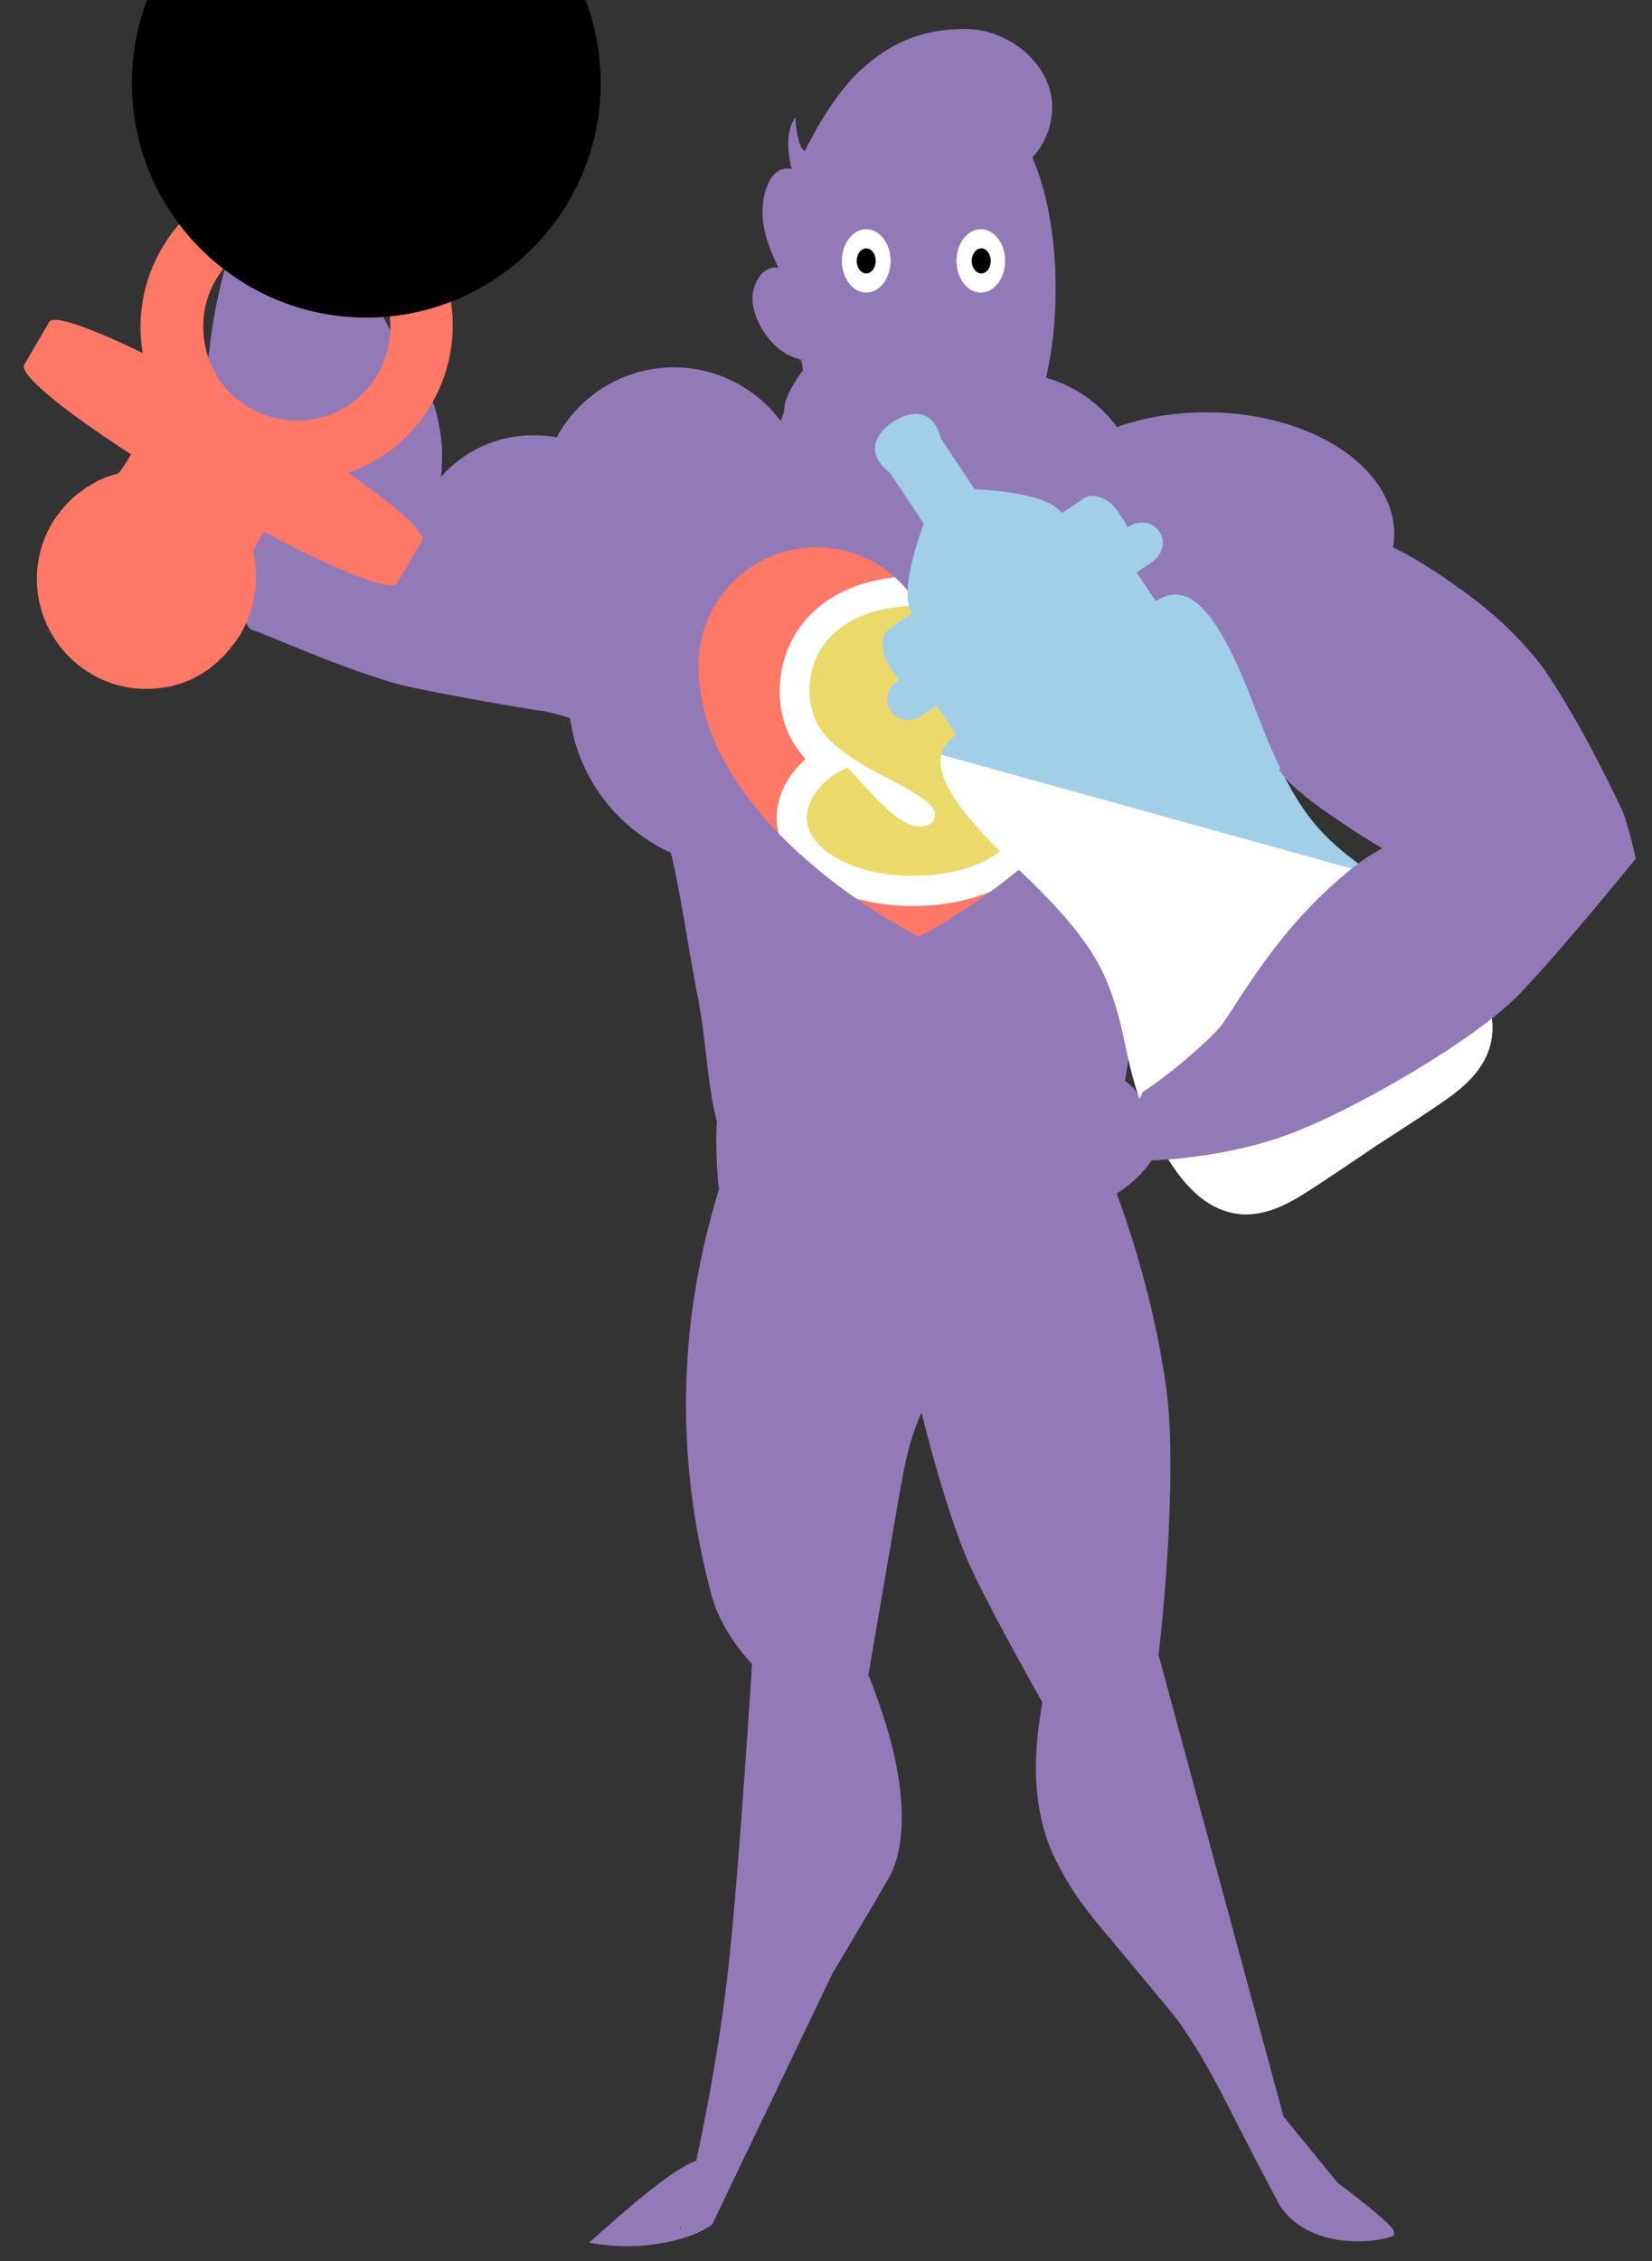
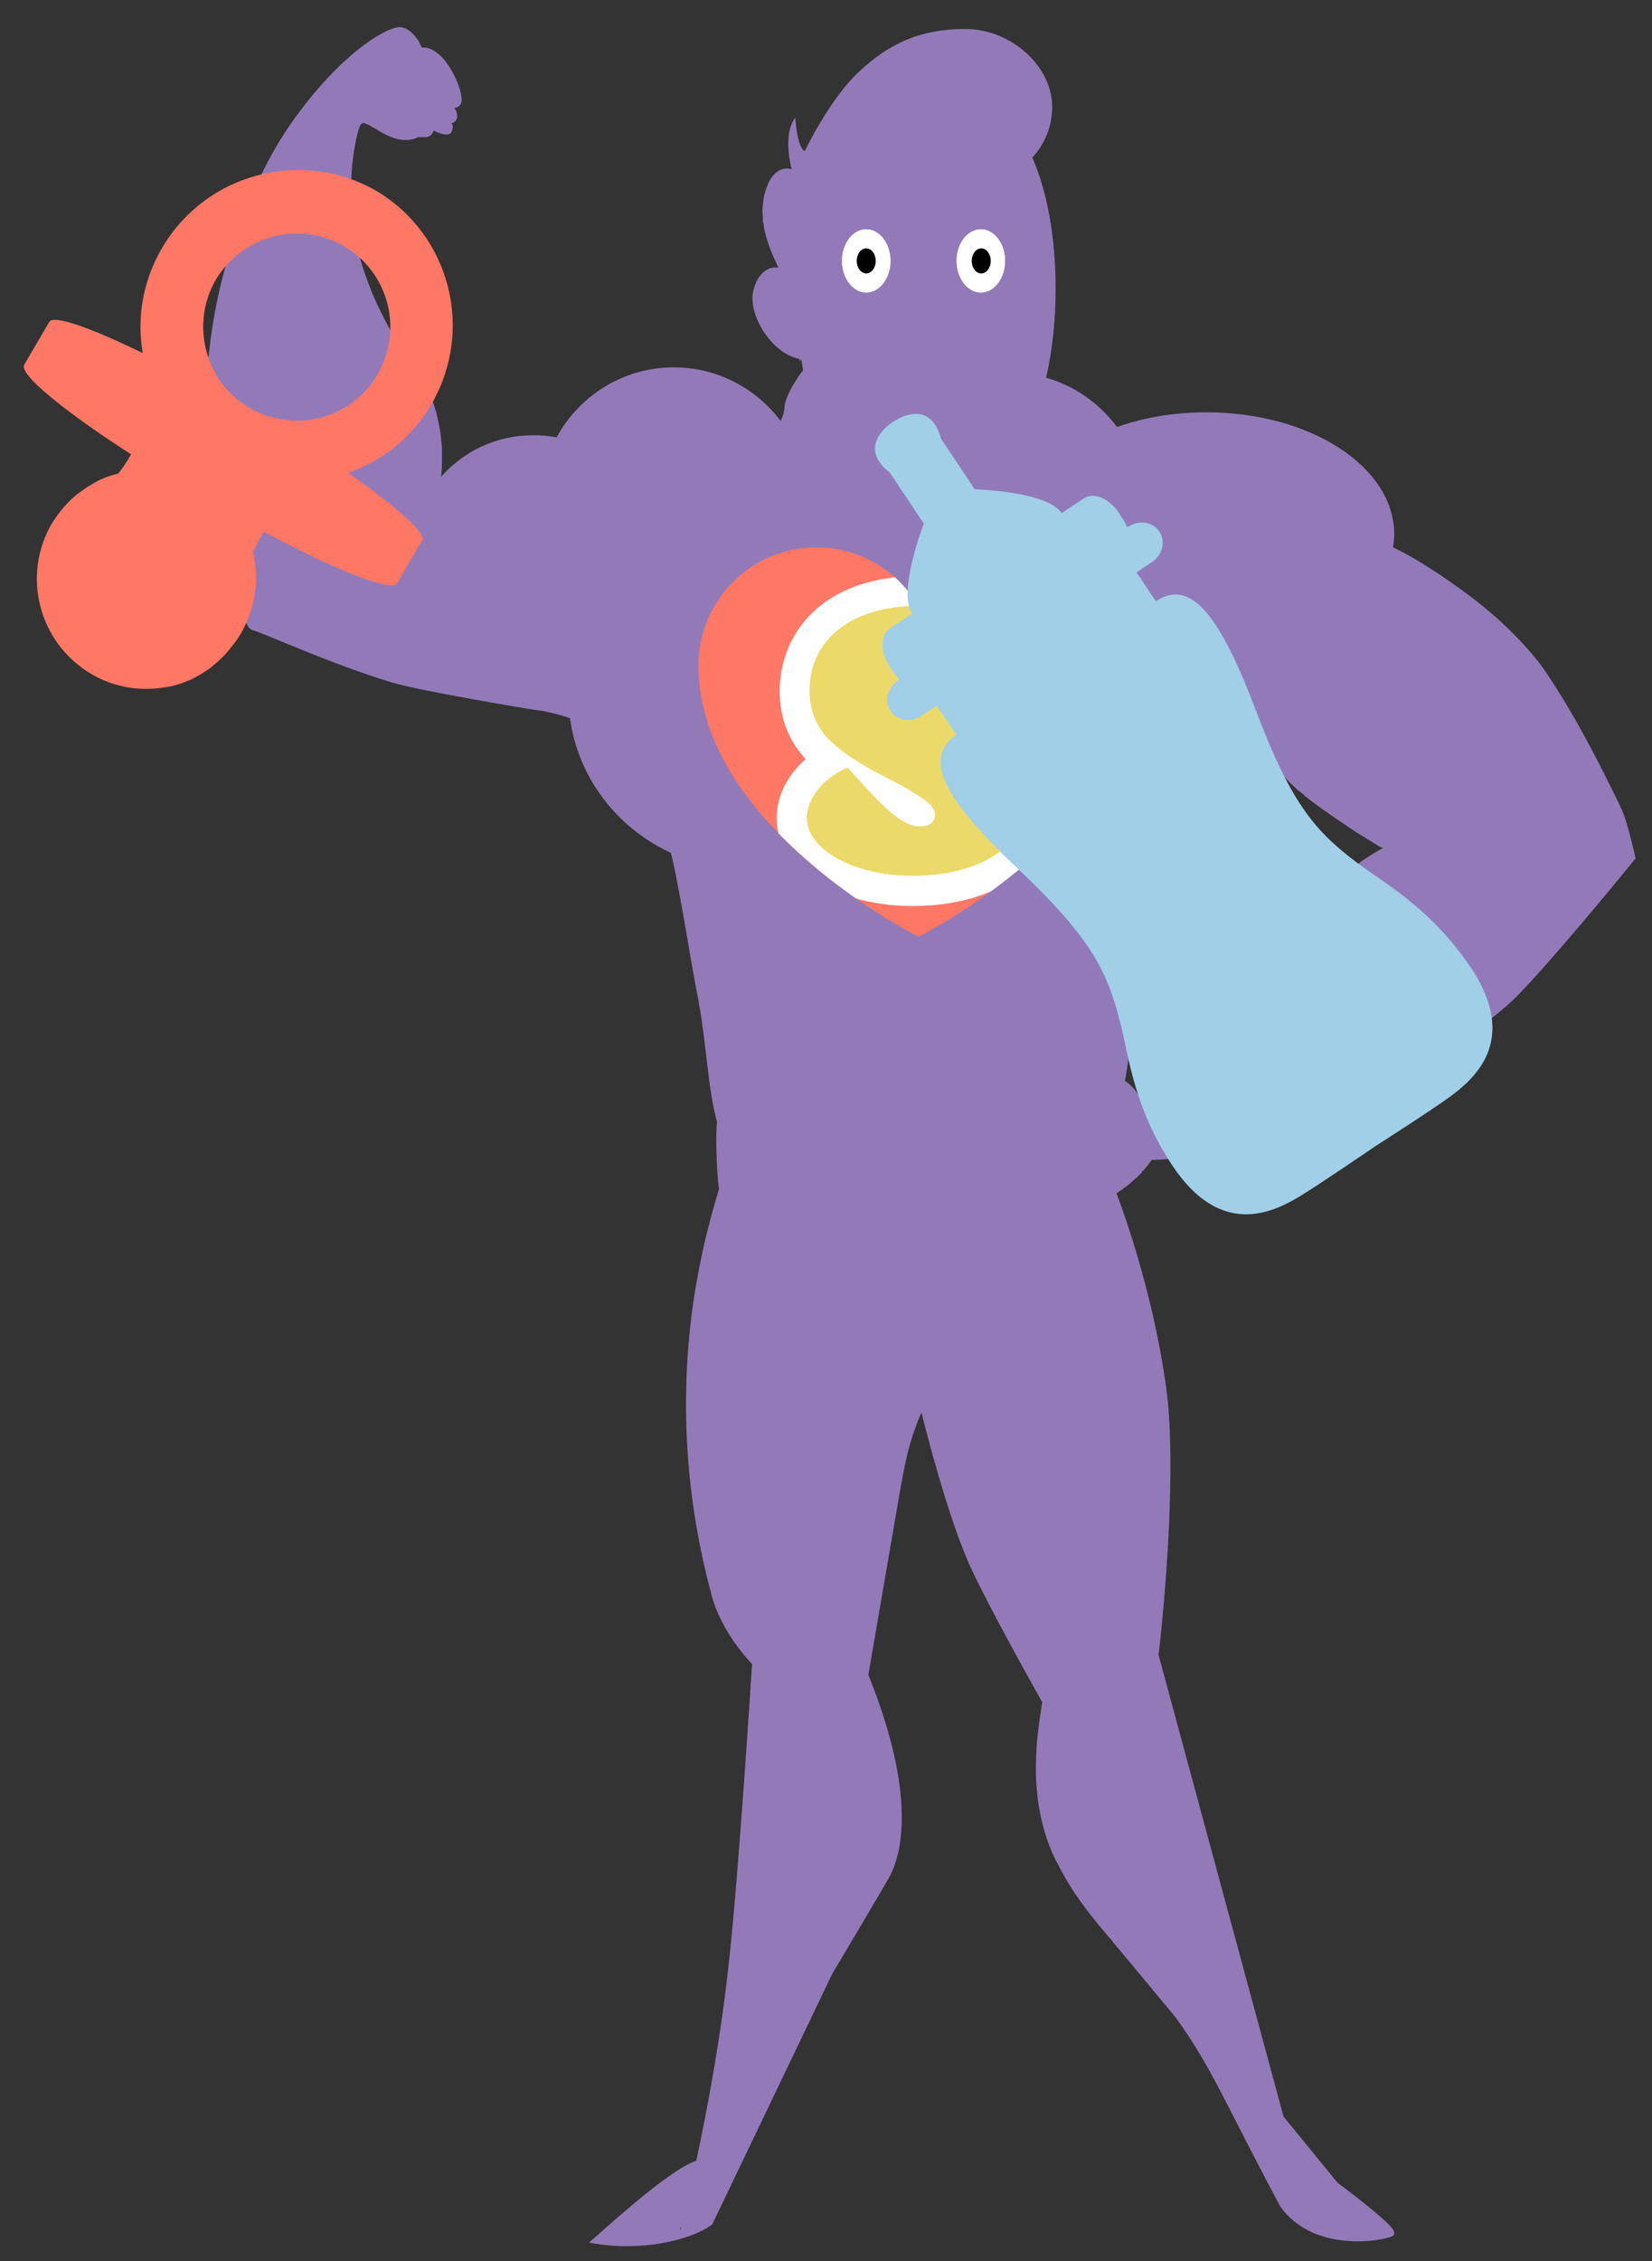
<svg xmlns="http://www.w3.org/2000/svg" xmlns:xlink="http://www.w3.org/1999/xlink" id="Layer_1" x="0px" y="0px" viewBox="0 0 382 522.6" style="enable-background:new 0 0 382 522.6;" xml:space="preserve">
  <rect x="0" y="0" width="382" height="522.6" fill="#333333" stroke="none" />
  <g>
    <path style="fill:#927AB8;" d="M375,187.1c-3.3-6.9-9.8-20.2-17.1-31.1c-1.5-2.3-3.2-4.4-5.1-6.5c-1.6-1.8-3.4-3.6-5.2-5.3  c-2.9-2.7-6-5.2-9-7.4c-1.8-1.3-3.5-2.5-5.1-3.6c-1.6-1.1-3.1-2-4.5-2.9c-2.9-1.8-5.4-3.1-6.9-3.8c0,0,0,0,0,0c0,0,0,0,0,0  c0.2-1,0.3-2,0.3-3c0-15.6-19.4-28.2-43.4-28.2c-7.5,0-14.6,1.2-20.7,3.4c-4-5.4-9.7-9.5-16.4-11.4c1.4-6.1,2.2-13.1,2.2-20.6  c0-11.9-2-22.6-5.4-30.3c2.9-3.1,4.6-7.2,4.6-11.7c0-9.5-9.6-18-20.1-18c-10.5,0-17.6,3.4-24.5,9.8c-6.9,6.4-12.6,18.4-12.6,18.4  c-1.8-0.7-2.2-7.7-2.2-7.7c-2.6,3.4-1.4,9.4-1,11.3c0.1,0.4,0.2,0.6,0.2,0.6c-1.5-0.4-2.7,0-3.8,0.9c-0.1,0.1-0.2,0.2-0.2,0.2  c-0.8,0.8-1.4,1.9-1.8,3.1c0,0.1-0.1,0.1-0.1,0.2c-0.2,0.5-0.3,1.1-0.5,1.7c-0.3,1.6-0.5,3.3-0.3,5.1c0,0.2,0,0.4,0,0.6  c0,0.2,0,0.4,0.1,0.6c0.2,1.6,0.6,3.3,1.2,4.9c0.6,1.9,1.5,3.7,2.3,5.5c-0.5-0.1-1-0.1-1.5,0c-1.9,0.4-3.8,2.4-4.4,5.8  c-0.8,4.4,2.8,11.5,8.1,14.3c0.8,0.4,1.7,0.8,2.7,1c0,0,0,0.1,0,0.1c0,0.2,0,0.3,0.1,0.3c0,0,0.1-0.1,0.2-0.3c0,0,0.1,0,0.1,0  c0.1,0.9,0.3,1.7,0.4,2.5c-0.2,0.2-0.9,1.1-1.7,2.4c-1.1,1.8-2.5,4.2-2.6,6.2c-0.1,1.3-0.5,2.3-0.9,3.1  c-5.6-7.5-14.6-12.4-24.7-12.4c-11.7,0-21.9,6.6-27.1,16.2c-1.8-0.4-3.6-0.5-5.5-0.5c-8.4,0-16,3.7-21.2,9.6c0,0,0,0,0-0.1  c0.1-0.9,0.2-2.1,0.2-3.6v-0.2c0-0.4,0-0.9,0-1.3c0-0.1,0-0.2,0-0.3c0-0.1,0-0.2,0-0.3c0-0.2,0-0.4,0-0.6c0-0.1,0-0.3,0-0.4  c0-0.2,0-0.5-0.1-0.7c0-0.1,0-0.2,0-0.3c0-0.3-0.1-0.6-0.1-0.9c0-0.1,0-0.1,0-0.2c-0.2-1.5-0.4-3-0.8-4.5c0,0,0-0.1,0-0.1  c-0.1-0.3-0.2-0.6-0.2-1c0-0.1-0.1-0.2-0.1-0.3c-0.1-0.3-0.2-0.6-0.3-0.9c0-0.1-0.1-0.3-0.1-0.4c-0.1-0.3-0.2-0.6-0.3-0.9  c-0.1-0.1-0.1-0.3-0.2-0.4c-0.1-0.3-0.2-0.5-0.3-0.8c-0.1-0.2-0.1-0.3-0.2-0.5c-0.1-0.3-0.2-0.5-0.3-0.8c-0.1-0.2-0.2-0.3-0.2-0.5  c-0.1-0.2-0.2-0.5-0.4-0.7c-0.1-0.2-0.2-0.4-0.3-0.5c-0.1-0.2-0.2-0.5-0.4-0.7c-0.1-0.2-0.2-0.4-0.4-0.6c-0.1-0.2-0.2-0.4-0.4-0.6  c-0.2-0.3-0.4-0.6-0.6-0.9c-0.1-0.1-0.1-0.2-0.2-0.3c0,0,0,0,0-0.1c-3.6-5-6.7-10.3-9.2-15.7c-2.7-6-4.6-12-5.4-17.4  c-0.2-1.2-0.3-2.4-0.4-3.6c-0.2-2.5-0.2-5-0.1-7.3c0.2-4.8,0.9-9,1.6-11.4c0.2-0.6,0.3-1.1,0.5-1.4c0.1-0.2,0.2-0.3,0.3-0.4  c0.2-0.2,0.4-0.2,0.8-0.1c0.2,0.1,0.4,0.2,0.7,0.3c0,0,0,0,0,0c0.2,0.1,0.4,0.2,0.7,0.4c0.1,0.1,0.2,0.1,0.3,0.2c0,0,0.1,0,0.1,0.1  c0,0,0,0,0.1,0c0,0,0.1,0,0.1,0c0.1,0.1,0.2,0.1,0.3,0.2c2.6,1.6,6.4,3.8,10,2c0,0,0.1,0,0.1,0c0,0,0.1,0,0.1,0c0,0,0,0,0,0  c0.1,0,0.3,0,0.6,0h0c0.3,0,0.6,0,0.9,0c0.1,0,0.1,0,0.2,0c0.4-0.1,0.8-0.2,1.2-0.6c0,0,0,0,0-0.1c0,0,0,0,0,0c0,0,0,0,0,0  c0,0,0.1-0.1,0.1-0.1c0.1-0.1,0.2-0.3,0.3-0.5c0,0,0,0,0,0c0,0,0,0,0,0c0,0,0,0,0,0c0-0.1,0-0.1,0.1-0.2c0,0,3.4,1.8,4.1,0.3  c0,0,0,0,0,0c0,0,0-0.1,0-0.1c0-0.1,0.1-0.1,0.1-0.2c0,0,0,0,0,0c0.1-0.4,0.2-0.7,0.2-0.9c0,0,0,0,0,0c0,0,0-0.1,0-0.1  c0-0.2,0-0.3-0.1-0.4c0,0,0-0.1-0.1-0.1c-0.1-0.1-0.1-0.2-0.1-0.2c0,0,0.1,0,0.1,0c0,0,0,0,0,0c0.2-0.1,0.4-0.2,0.7-0.4  c0.5-0.5,0.9-1.4-0.1-3.2c0,0,0,0,0.1,0c0,0,0,0,0,0c0,0,0.1,0,0.2,0c0.1,0,0.3-0.1,0.5-0.2c0.1-0.1,0.2-0.1,0.3-0.2c0,0,0,0,0,0  c0.1-0.2,0.3-0.3,0.4-0.6c0.3-0.8,0.2-2.1-0.7-4.5c-0.9-2.3-2-4.1-3.1-5.5c-1.2-1.4-2.4-2.3-3.6-2.7c-0.3-0.1-0.7-0.2-1-0.2  c-0.2,0-0.5,0-0.7,0c0,0,0,0,0-0.1c0-0.1-0.1-0.1-0.1-0.2c-0.1-0.2-0.2-0.3-0.3-0.6v0c0,0,0,0,0,0c-0.1-0.2-0.2-0.4-0.3-0.6  c-0.9-1.4-2.6-3.4-4.7-3.2c-3.3,0.3-13.5,6.3-24.5,21.8c-2.4,3.4-4.6,7.1-6.6,11.1C54.1,52,49.9,67.2,48.4,80.9  c-0.1,0.5-0.1,1.1-0.2,1.6c-0.1,0.7-0.1,1.4-0.2,2c-0.2,2.8-0.3,5.7-0.3,8.8c0,1.6,0,3.2,0.1,4.9c0.5,13.3,7.6,45.2,9.9,47  c0.2,0.2,0.4,0.3,0.6,0.4c0,0,0,0,0,0c0.1,0.1,0.2,0.1,0.3,0.1c0,0,0,0,0,0c0.1,0,0.2,0.1,0.3,0.1c0,0,0,0,0,0  c2.4,0.7,17.7,7.7,31.9,12c0,0,0.1,0,0.1,0c5.3,1.7,31.9,6.2,33,6.3c0.5,0.1,1,0.1,1.6,0.2c2.3,0.5,4.4,1,6.3,1.7  c1.9,13.8,10.9,25.4,23.3,31.1c0.3,1,0.5,1.9,0.7,2.9c0.1,0.6,0.3,1.2,0.4,1.9c1.1,5.6,2.3,12.2,3.3,18.4c0.7,3.8,1.3,7.5,1.9,10.4  c0.1,0.4,0.2,0.8,0.2,1.2c1.6,8.1,2.1,20,4.2,27.4c0,0,0,0,0,0c0,0,0,0,0,0c-0.5,4.4,0.2,15.3,0.5,15.4c-0.1,0.2-0.3,0.9-0.3,1  c-0.9,3-1.9,6.6-2.9,10.7c-1,4.3-2,9.3-2.8,14.7c0,0.2-0.1,0.5-0.1,0.7c-2.4,17.2-2.7,39.6,3.8,64.8c0,0,0,0,0,0c0,0,0,0,0,0  c0.2,0.7,0.4,1.3,0.5,2c2.4,9,9.4,16,9.4,16s-3,47.5-5.3,68.5c-1.9,17.8-5.1,34.7-7.6,46.3c-6.6,2.2-22,16.6-24.2,18.4  c-0.4,0.3-0.6,0.5-0.6,0.5s7.1,1.7,16,0.3c8.9-1.4,12.5-4.5,12.5-4.5s27.8-58,27.8-58c0,0,10.2-17.1,13-22  c2.5-4.4,3.5-10.8,2.8-18.9c-0.7-7.9-3.2-17.4-7.5-28.1c0,0,5.4-31.5,7.5-43.6c0.1-0.3,0.1-0.6,0.2-0.9c1-6,2.2-10.1,3.2-12.7  c0.8-2.3,1.4-3.4,1.4-3.4c0,0.2,6.1,24.9,11.7,36.5c0.5,1.1,1.1,2.3,1.7,3.5c5.8,11.6,14.5,26.9,14.5,26.9  c-0.6,4.8-4.3,21.2,3,36.3c0.1,0.2,0.2,0.4,0.3,0.6c0.1,0.1,0.1,0.2,0.2,0.3c3.3,6.7,7.4,11.8,11.8,17c0.5,0.5,1,1.1,1.5,1.8  c4.9,5.8,13.2,15.9,13.9,16.7c2,2.7,3.9,5.6,5.9,8.9c4.1,7,7.7,14.4,10.4,19.6c4.2,8.2,8,15.3,8,15.3c8.2,11.7,26,7.6,26.3,6.7  c0.1-0.2,0.1-0.5,0-0.9c-0.3-1.8-13-11.2-13-11.2l-12.5-15.3l-28.9-106.7c0,0,1.7-13.9,2.4-29.8c0,0,0,0,0,0c0,0,0,0,0,0  c0,0,0,0,0,0c0.5-10.9,0.6-22.8-0.6-31.6c0-0.1,0-0.2,0-0.2c-0.2-1.3-0.4-2.7-0.6-4c-0.5-2.9-1-5.8-1.6-8.7  c-0.6-2.8-1.2-5.6-1.9-8.3c-2.1-8.5-4.6-16.4-6.9-22.7c-0.1-0.2-0.1-0.3-0.2-0.5c-0.1-0.3-0.2-0.6-0.3-0.9c0.2-0.2,0.5-0.3,0.7-0.5  c0.2-0.1,0.4-0.3,0.6-0.4c0.5-0.4,1.1-0.8,1.6-1.2c0.6-0.5,1.1-1,1.7-1.5c0.1-0.1,0.2-0.1,0.2-0.2c0.1-0.1,0.2-0.2,0.3-0.3  c0.2-0.2,0.5-0.4,0.7-0.7c0,0,0,0,0-0.1c0.4-0.4,0.8-0.8,1.1-1.2c0.2-0.2,0.4-0.5,0.6-0.8c0.2-0.3,0.4-0.5,0.6-0.8  c3.7-0.1,17.8-1,31.1-5.8c15.4-5.6,43.9-22.1,54.1-32.8c10.2-10.7,26.7-31.1,26.7-31.1S376.4,190.1,375,187.1L375,187.1z   M157.5,514.6c-0.1,0.4-0.2,0.6-0.2,0.8C157.2,515.3,157.2,515,157.5,514.6L157.5,514.6z M319.7,196.2  C319.7,196.2,319.7,196.2,319.7,196.2L319.7,196.2C319.7,196.2,319.7,196.2,319.7,196.2L319.7,196.2z M319.8,196  C319.8,196,319.8,196,319.8,196c-0.1,0-0.2,0-0.4,0c0.2,0.1,0.2,0.2,0.2,0.2c0,0,0,0,0,0c0,0,0,0-0.1,0c0,0,0,0,0,0  c-0.2,0.1-0.5,0.2-1.1,0.6c-2.2,1.2-7.5,4.6-15.1,12.4c-10.2,10.4-16.9,22.1-20.3,27c-0.5,0.8-1.3,1.7-2.3,2.7  c-4.8,4.9-13.9,12.2-17.1,13.8l-0.5,0.2c0,0,0,0,0,0c-0.5-0.9-1.5-2.1-3-3.1c0.1-0.3,0.1-0.6,0.2-0.9c0,0,0,0,0,0c0,0,0,0,0,0  c1.1-6.7,1.7-12.7,1.8-13.2c0.2-0.8,0.4-1.6,0.6-2.4c0.5-1.9,1-3.8,1.5-5.6c0.6-2.3,1.2-4.5,1.9-6.8c2.1-7.2,4.3-14.1,7.2-20.8  c9.8-5.2,17.3-14.2,20.3-25c0.2,0.3,0.5,0.7,0.7,1c0.1,0.2,0.3,0.4,0.4,0.5c0.2,0.2,0.3,0.4,0.5,0.6c0.2,0.2,0.3,0.4,0.5,0.7  c0.4,0.5,0.7,0.9,1.1,1.4c0,0,0,0,0.1,0.1c0.2,0.2,0.4,0.5,0.6,0.7c0.1,0.1,0.1,0.2,0.2,0.2c0.2,0.2,0.4,0.5,0.7,0.7  c0.1,0.1,0.1,0.1,0.2,0.2c0.2,0.2,0.5,0.5,0.7,0.7c0.1,0.1,0.2,0.1,0.2,0.2c0.3,0.2,0.5,0.5,0.8,0.7c0.1,0,0.1,0.1,0.2,0.1  c0.3,0.2,0.6,0.5,0.9,0.7c0,0,0.1,0,0.2-0.1c-0.1,0.1-0.1,0.2-0.2,0.2c3.4,2.8,8.4,6.1,12.3,8.7c2.4,1.5,4.4,2.7,5.5,3.4  C319.4,195.8,319.6,195.9,319.8,196C319.8,196,319.8,196,319.8,196L319.8,196z" />
    <path style="fill:#FF7765;" d="M30.3,105c-1.1,2-2.2,3.5-2.9,4.4c-0.7,0.2-1.3,0.4-2,0.6c-0.2,0.1-0.4,0.1-0.6,0.2  c-0.6,0.2-1.1,0.5-1.7,0.7c-0.2,0.1-0.5,0.2-0.7,0.4c-0.4,0.2-0.8,0.4-1.1,0.6c-0.3,0.2-0.6,0.4-0.9,0.5c-0.2,0.2-0.5,0.3-0.7,0.5  c-0.6,0.4-1.1,0.8-1.7,1.2c-0.2,0.1-0.3,0.3-0.5,0.4c-0.3,0.3-0.7,0.6-1,0.9c0,0,0,0,0,0c0,0,0,0,0,0c-1.7,1.6-3.1,3.4-4.4,5.4  c-7.2,12.1-3.2,27.7,8.9,34.9c4.8,2.9,10.2,3.9,15.3,3.4c0,0,0,0,0,0c0,0,0,0,0,0c0.9-0.1,1.8-0.2,2.7-0.4c0.1,0,0.2,0,0.2,0  c1.3-0.3,2.7-0.7,3.9-1.2c0.2-0.1,0.4-0.2,0.7-0.3c0.6-0.2,1.1-0.5,1.6-0.8c0.3-0.2,0.6-0.3,0.9-0.5c0.3-0.2,0.6-0.3,0.8-0.5  c0.5-0.3,1-0.6,1.5-1c0.2-0.1,0.4-0.3,0.6-0.5c0.5-0.4,1-0.8,1.4-1.2c0.1-0.1,0.2-0.2,0.3-0.3c0.5-0.4,0.9-0.9,1.4-1.4  c0.1-0.1,0.2-0.2,0.3-0.4c0.5-0.5,0.9-1.1,1.4-1.7c0.1-0.1,0.2-0.2,0.3-0.4c0.5-0.6,0.9-1.3,1.3-1.9c3.5-6,4.4-12.8,2.9-19  c0.5-1.1,1.3-2.8,2.5-4.7c16.8,9,29.6,14,30.8,11.9l5.8-9.9c1-1.7-5.9-7.8-17.1-15.6c7.7-2.7,14.6-8,19.1-15.6  c10.2-17.2,4.6-39.4-12.6-49.6C70,34.3,47.8,39.9,37.6,57.1C33,64.8,31.6,73.5,33,81.6c-12.1-5.9-20.6-8.9-21.6-7.2l0,0l-5.8,9.9  C4.3,86.4,14.6,94.9,30.3,105L30.3,105z M79.7,57c10.3,6.1,13.6,19.4,7.5,29.7c-3.4,5.7-9,9.3-15.2,10.3l0,0  c-0.4,0.1-0.8,0.1-1.2,0.1c-0.3,0-0.5,0.1-0.8,0.1c-0.4,0-0.7,0-1.1,0c-0.3,0-0.6,0-0.9,0c-0.3,0-0.7,0-1-0.1c-0.3,0-0.6,0-1-0.1  c-0.3,0-0.6-0.1-1-0.1c-0.3-0.1-0.7-0.1-1-0.2c-0.3-0.1-0.6-0.1-0.9-0.2c-0.4-0.1-0.7-0.2-1.1-0.3c-0.3-0.1-0.5-0.2-0.8-0.3  c-0.4-0.1-0.8-0.3-1.2-0.5c-0.2-0.1-0.4-0.2-0.7-0.3c-0.6-0.3-1.2-0.6-1.9-1c-0.6-0.4-1.2-0.8-1.7-1.2c-0.2-0.1-0.4-0.3-0.6-0.4  c-0.4-0.3-0.7-0.6-1-0.8c-0.2-0.2-0.4-0.4-0.6-0.6c-0.3-0.3-0.6-0.5-0.8-0.8c-0.2-0.2-0.4-0.5-0.6-0.7c-0.2-0.3-0.4-0.5-0.7-0.8  c-0.2-0.3-0.4-0.5-0.6-0.8c-0.2-0.3-0.4-0.5-0.5-0.8c-0.2-0.3-0.4-0.6-0.5-0.9c-0.1-0.3-0.3-0.5-0.4-0.8c-0.2-0.3-0.3-0.7-0.5-1  c-0.1-0.2-0.2-0.5-0.3-0.7c-0.2-0.4-0.3-0.7-0.4-1.1v0c-2-5.8-1.6-12.5,1.8-18.2C56.2,54.3,69.5,50.9,79.7,57L79.7,57z" />
    <g>
      <defs>
-         <path id="SVGID_1_" d="M84.7,73.4c29.9,0,54.2-24.3,54.2-54.2c0-29.9-24.3-54.2-54.2-54.2S30.5-10.7,30.5,19.2    C30.5,49.1,54.8,73.4,84.7,73.4L84.7,73.4z" />
-       </defs>
+         </defs>
      <defs>
        <rect id="SVGID_00000100359509445629813860000008114622451645087889_" x="-75" y="-14.4" width="550" height="550" />
      </defs>
      <clipPath id="SVGID_00000114781037050565065370000014286189356187741866_">
        <use xlink:href="#SVGID_1_" style="overflow:visible;" />
      </clipPath>
      <clipPath id="SVGID_00000052094231937809078610000007538717337194069138_" style="clip-path:url(#SVGID_00000114781037050565065370000014286189356187741866_);">
        <use xlink:href="#SVGID_00000100359509445629813860000008114622451645087889_" style="overflow:visible;" />
      </clipPath>
      <path style="clip-path:url(#SVGID_00000052094231937809078610000007538717337194069138_);fill:#927AB8;" d="M375,187.1   c-3.3-6.9-9.8-20.2-17.1-31.1c-1.5-2.3-3.2-4.4-5.1-6.5c-1.6-1.8-3.4-3.6-5.2-5.3c-2.9-2.7-6-5.2-9-7.4c-1.8-1.3-3.5-2.5-5.1-3.6   c-1.6-1.1-3.1-2-4.5-2.9c-2.9-1.8-5.4-3.1-6.9-3.8c0,0,0,0,0,0c0,0,0,0,0,0c0.2-1,0.3-2,0.3-3c0-15.6-19.4-28.2-43.4-28.2   c-7.5,0-14.6,1.2-20.7,3.4c-4-5.4-9.7-9.5-16.4-11.4c1.4-6.1,2.2-13.1,2.2-20.6c0-11.9-2-22.6-5.4-30.3c2.9-3.1,4.6-7.2,4.6-11.7   c0-9.5-9.6-18-20.1-18c-10.5,0-17.6,3.4-24.5,9.8s-12.6,18.4-12.6,18.4c-1.8-0.7-2.2-7.7-2.2-7.7c-2.6,3.4-1.4,9.4-1,11.3   c0.1,0.4,0.2,0.6,0.2,0.6c-1.5-0.4-2.7,0-3.8,0.9c-0.1,0.1-0.2,0.2-0.2,0.2c-0.8,0.8-1.4,1.9-1.8,3.1c0,0.1-0.1,0.1-0.1,0.2   c-0.2,0.5-0.3,1.1-0.5,1.7c-0.3,1.6-0.5,3.3-0.3,5.1c0,0.2,0,0.4,0,0.6c0,0.2,0,0.4,0.1,0.6c0.2,1.6,0.6,3.3,1.2,4.9   c0.6,1.9,1.5,3.7,2.3,5.5c-0.5-0.1-1-0.1-1.5,0c-1.9,0.4-3.8,2.4-4.4,5.8c-0.8,4.4,2.8,11.5,8.1,14.3c0.8,0.4,1.7,0.8,2.7,1   c0,0,0,0.1,0,0.1c0,0.2,0,0.3,0.1,0.3c0,0,0.1-0.1,0.2-0.3c0,0,0.1,0,0.1,0c0.1,0.9,0.3,1.7,0.4,2.5c-0.2,0.2-0.9,1.1-1.7,2.4   c-1.1,1.8-2.5,4.2-2.6,6.2c-0.1,1.3-0.5,2.3-0.9,3.1c-5.6-7.5-14.6-12.4-24.7-12.4c-11.7,0-21.9,6.6-27.1,16.2   c-1.8-0.4-3.6-0.5-5.5-0.5c-8.4,0-16,3.7-21.2,9.6c0,0,0,0,0-0.1c0.1-0.9,0.2-2.1,0.2-3.6v-0.2c0-0.4,0-0.8,0-1.3   c0-0.1,0-0.2,0-0.3c0-0.1,0-0.2,0-0.3c0-0.2,0-0.4,0-0.6c0-0.1,0-0.3,0-0.4c0-0.2,0-0.5-0.1-0.7c0-0.1,0-0.2,0-0.3   c0-0.3-0.1-0.6-0.1-0.9c0-0.1,0-0.1,0-0.2c-0.2-1.5-0.4-3-0.8-4.5c0,0,0-0.1,0-0.1c-0.1-0.3-0.2-0.6-0.2-1c0-0.1-0.1-0.2-0.1-0.3   c-0.1-0.3-0.2-0.6-0.3-0.9c0-0.1-0.1-0.3-0.1-0.4c-0.1-0.3-0.2-0.6-0.3-0.9c-0.1-0.1-0.1-0.3-0.2-0.4c-0.1-0.3-0.2-0.5-0.3-0.8   c-0.1-0.2-0.1-0.3-0.2-0.5c-0.1-0.3-0.2-0.5-0.3-0.8c-0.1-0.2-0.2-0.3-0.2-0.5c-0.1-0.2-0.2-0.5-0.4-0.7c-0.1-0.2-0.2-0.4-0.3-0.5   c-0.1-0.2-0.2-0.5-0.4-0.7c-0.1-0.2-0.2-0.4-0.4-0.6c-0.1-0.2-0.2-0.4-0.4-0.6c-0.2-0.3-0.4-0.6-0.6-0.9c-0.1-0.1-0.1-0.2-0.2-0.3   c0,0,0,0,0-0.1c-3.6-5-6.7-10.3-9.2-15.7c-2.7-6-4.6-12-5.4-17.4c-0.2-1.2-0.3-2.4-0.4-3.6c-0.2-2.5-0.2-5-0.1-7.3   c0.2-4.8,0.9-9,1.6-11.4c0.2-0.6,0.3-1.1,0.5-1.4c0.1-0.2,0.2-0.3,0.3-0.4c0.2-0.2,0.4-0.2,0.8-0.1c0.2,0.1,0.4,0.2,0.7,0.3   c0,0,0,0,0,0c0.2,0.1,0.4,0.2,0.7,0.4c0.1,0.1,0.2,0.1,0.3,0.2c0,0,0.1,0,0.1,0.1c0,0,0,0,0.1,0c0,0,0.1,0,0.1,0   c0.1,0.1,0.2,0.1,0.3,0.2c2.6,1.6,6.4,3.8,10,2c0,0,0.1,0,0.1,0c0,0,0.1,0,0.1,0c0,0,0,0,0,0c0.2,0,0.3,0,0.6,0h0   c0.3,0,0.6,0,0.9,0c0.1,0,0.1,0,0.2,0c0.4-0.1,0.8-0.2,1.2-0.6c0,0,0,0,0-0.1c0,0,0,0,0,0c0,0,0,0,0,0c0,0,0.1-0.1,0.1-0.1   c0.1-0.1,0.2-0.3,0.3-0.5c0,0,0,0,0,0c0,0,0,0,0,0c0,0,0,0,0,0c0-0.1,0-0.1,0.1-0.2c0,0,3.4,1.8,4.1,0.3c0,0,0,0,0,0   c0,0,0-0.1,0-0.1c0-0.1,0.1-0.1,0.1-0.2c0,0,0,0,0,0c0.1-0.4,0.2-0.7,0.2-0.9c0,0,0,0,0,0c0,0,0-0.1,0-0.1c0-0.2,0-0.3-0.1-0.4   c0,0,0-0.1-0.1-0.1c-0.1-0.1-0.1-0.2-0.1-0.2c0,0,0.1,0,0.1,0c0,0,0,0,0,0c0.2-0.1,0.4-0.2,0.7-0.4c0.5-0.5,0.9-1.4-0.1-3.2   c0,0,0,0,0.1,0c0,0,0,0,0,0c0.1,0,0.1,0,0.2,0c0.1,0,0.3-0.1,0.5-0.2c0.1-0.1,0.2-0.1,0.3-0.2c0,0,0,0,0,0   c0.1-0.2,0.3-0.3,0.4-0.6c0.3-0.8,0.2-2.1-0.7-4.5c-0.9-2.3-2-4.1-3.1-5.5c-1.2-1.4-2.4-2.3-3.6-2.7c-0.3-0.1-0.7-0.2-1-0.2   c-0.2,0-0.5,0-0.7,0c0,0,0,0,0-0.1c0-0.1-0.1-0.1-0.1-0.2c-0.1-0.2-0.2-0.3-0.3-0.6v0c0,0,0,0,0,0c-0.1-0.2-0.2-0.4-0.3-0.6   c-0.9-1.4-2.6-3.4-4.7-3.2c-3.3,0.3-13.5,6.3-24.5,21.8c-2.4,3.4-4.6,7.1-6.6,11.1C54.1,52,49.9,67.2,48.4,80.9   c-0.1,0.5-0.1,1.1-0.2,1.6c-0.1,0.7-0.1,1.4-0.2,2c-0.2,2.8-0.3,5.7-0.3,8.8c0,1.6,0,3.2,0.1,4.9c0.5,13.3,7.6,45.2,9.9,47   c0.2,0.2,0.4,0.3,0.6,0.4c0,0,0,0,0,0c0.1,0.1,0.2,0.1,0.3,0.1c0,0,0,0,0,0c0.1,0,0.2,0.1,0.3,0.1c0,0,0,0,0,0   c2.4,0.7,17.7,7.7,31.9,12c0,0,0.1,0,0.1,0c5.3,1.7,31.9,6.2,33,6.3c0.5,0.1,1,0.1,1.6,0.2c2.3,0.5,4.4,1,6.3,1.7   c1.9,13.8,10.9,25.4,23.3,31.1c0.3,1,0.5,1.9,0.7,2.9c0.1,0.6,0.3,1.2,0.4,1.9c1.1,5.6,2.3,12.2,3.3,18.4   c0.7,3.8,1.3,7.5,1.9,10.4c0.1,0.4,0.2,0.8,0.2,1.2c1.6,8.1,2.1,20,4.2,27.4c0,0,0,0,0,0c0,0,0,0,0,0c-0.5,4.4,0.2,15.3,0.5,15.4   c-0.1,0.2-0.3,0.9-0.3,1c-0.9,3-1.9,6.6-2.9,10.7c-1,4.3-2,9.3-2.8,14.7c0,0.2-0.1,0.5-0.1,0.7c-2.4,17.2-2.7,39.6,3.8,64.8   c0,0,0,0,0,0c0,0,0,0,0,0c0.2,0.7,0.4,1.3,0.5,2c2.4,9,9.4,16,9.4,16s-3,47.5-5.3,68.5c-1.9,17.8-5.1,34.7-7.6,46.3   c-6.6,2.2-22,16.6-24.2,18.4c-0.4,0.3-0.6,0.5-0.6,0.5s7.1,1.7,16,0.3c8.9-1.4,12.5-4.5,12.5-4.5s27.8-58,27.8-58   c0,0,10.2-17.1,13-22c2.5-4.4,3.5-10.8,2.8-18.9c-0.7-7.9-3.2-17.4-7.5-28.1c0,0,5.4-31.5,7.5-43.6c0.1-0.3,0.1-0.6,0.2-0.9   c1-6,2.2-10.1,3.2-12.6c0.8-2.3,1.4-3.4,1.4-3.4c0,0.2,6.1,24.9,11.7,36.5c0.5,1.1,1.1,2.3,1.7,3.5c5.8,11.6,14.5,26.9,14.5,26.9   c-0.6,4.8-4.3,21.2,3,36.3c0.1,0.2,0.2,0.4,0.3,0.6c0.1,0.1,0.1,0.2,0.2,0.3c3.3,6.7,7.4,11.8,11.8,17c0.5,0.5,1,1.1,1.5,1.8   c4.9,5.8,13.2,15.9,13.9,16.7c2,2.7,3.9,5.6,5.9,8.9c4.1,7,7.7,14.4,10.4,19.6c4.2,8.2,8,15.3,8,15.3c8.2,11.7,26,7.6,26.3,6.7   c0.1-0.2,0.1-0.5,0-0.9c-0.3-1.8-13-11.2-13-11.2l-12.5-15.3l-28.9-106.7c0,0,1.7-13.9,2.4-29.8c0,0,0,0,0,0c0,0,0,0,0,0   c0,0,0,0,0,0c0.5-10.9,0.6-22.8-0.6-31.6c0-0.1,0-0.2,0-0.2c-0.2-1.3-0.4-2.7-0.6-4c-0.5-2.9-1-5.8-1.6-8.7   c-0.6-2.8-1.2-5.6-1.9-8.3c-2.1-8.5-4.6-16.4-6.9-22.7c-0.1-0.2-0.1-0.3-0.2-0.5c-0.1-0.3-0.2-0.6-0.3-0.9   c0.2-0.2,0.5-0.3,0.7-0.5c0.2-0.1,0.4-0.3,0.6-0.4c0.5-0.4,1.1-0.8,1.6-1.2c0.6-0.5,1.1-1,1.7-1.5c0.1-0.1,0.2-0.1,0.2-0.2   c0.1-0.1,0.2-0.2,0.3-0.3c0.2-0.2,0.5-0.4,0.7-0.7c0,0,0,0,0-0.1c0.4-0.4,0.8-0.8,1.1-1.2c0.2-0.2,0.4-0.5,0.6-0.8   c0.2-0.3,0.4-0.5,0.6-0.8c3.7-0.1,17.8-1,31.1-5.8c15.4-5.6,43.9-22.1,54.1-32.8c10.2-10.7,26.7-31.1,26.7-31.1   S376.4,190.1,375,187.1L375,187.1z M157.5,514.6c-0.1,0.4-0.2,0.6-0.2,0.8C157.2,515.3,157.2,515,157.5,514.6L157.5,514.6z    M319.7,196.2C319.7,196.2,319.7,196.2,319.7,196.2L319.7,196.2C319.7,196.2,319.7,196.2,319.7,196.2L319.7,196.2z M319.8,196   C319.8,196,319.8,196,319.8,196c-0.1,0-0.2,0-0.4,0c0.2,0.1,0.2,0.2,0.2,0.2c0,0,0,0,0,0c0,0,0,0-0.1,0c0,0,0,0,0,0   c-0.2,0.1-0.5,0.2-1.1,0.6c-2.2,1.2-7.5,4.6-15.1,12.4c-10.2,10.4-16.9,22.1-20.3,27c-0.5,0.8-1.3,1.7-2.3,2.7   c-4.8,4.9-13.9,12.2-17.1,13.8l-0.5,0.2c0,0,0,0,0,0c-0.5-0.9-1.5-2.1-3-3.1c0.1-0.3,0.1-0.6,0.2-0.9c0,0,0,0,0,0c0,0,0,0,0,0   c1.1-6.7,1.7-12.7,1.8-13.2c0.2-0.8,0.4-1.6,0.6-2.4c0.5-1.9,1-3.8,1.5-5.6c0.6-2.3,1.2-4.5,1.9-6.8c2.1-7.2,4.3-14.1,7.2-20.8   c9.8-5.2,17.3-14.2,20.3-25c0.2,0.3,0.5,0.7,0.7,1c0.1,0.2,0.3,0.4,0.4,0.6c0.2,0.2,0.3,0.4,0.5,0.6c0.2,0.2,0.3,0.4,0.5,0.7   c0.4,0.5,0.7,0.9,1.1,1.4c0,0,0,0,0.1,0.1c0.2,0.2,0.4,0.5,0.6,0.7c0.1,0.1,0.1,0.2,0.2,0.2c0.2,0.2,0.4,0.5,0.7,0.7   c0.1,0.1,0.1,0.1,0.2,0.2c0.2,0.2,0.5,0.5,0.7,0.7c0.1,0.1,0.2,0.1,0.2,0.2c0.3,0.2,0.5,0.5,0.8,0.7c0.1,0,0.1,0.1,0.2,0.1   c0.3,0.2,0.6,0.5,0.9,0.7c0,0,0.1,0,0.2-0.1c-0.1,0.1-0.1,0.2-0.2,0.2c3.4,2.8,8.4,6.1,12.3,8.7c2.4,1.5,4.4,2.7,5.5,3.4   C319.4,195.8,319.6,195.9,319.8,196C319.8,196,319.8,196,319.8,196L319.8,196z" />
    </g>
    <path style="fill:#FFFFFF;" d="M205.9,60.3c0,4-2.5,7.3-5.6,7.3c-3.1,0-5.6-3.3-5.6-7.3c0-4,2.5-7.3,5.6-7.3  C203.4,53,205.9,56.3,205.9,60.3L205.9,60.3z" />
-     <path d="M202.5,60.3c0,1.6-1,2.9-2.2,2.9c-1.2,0-2.2-1.3-2.2-2.9c0-1.6,1-2.9,2.2-2.9C201.5,57.4,202.5,58.7,202.5,60.3L202.5,60.3  z" />
    <path style="fill:#FFFFFF;" d="M205.9,60.3c0,4-2.5,7.3-5.6,7.3c-3.1,0-5.6-3.3-5.6-7.3c0-4,2.5-7.3,5.6-7.3  C203.4,53,205.9,56.3,205.9,60.3L205.9,60.3z" />
    <path d="M202.5,60.3c0,1.6-1,2.9-2.2,2.9c-1.2,0-2.2-1.3-2.2-2.9c0-1.6,1-2.9,2.2-2.9C201.5,57.4,202.5,58.7,202.5,60.3L202.5,60.3  z" />
    <path style="fill:#FFFFFF;" d="M232.4,60.3c0,4-2.5,7.3-5.6,7.3c-3.1,0-5.6-3.3-5.6-7.3c0-4,2.5-7.3,5.6-7.3  C229.9,53,232.4,56.3,232.4,60.3L232.4,60.3z" />
-     <path d="M229.1,60.3c0,1.6-1,2.9-2.2,2.9c-1.2,0-2.2-1.3-2.2-2.9c0-1.6,1-2.9,2.2-2.9C228.1,57.4,229.1,58.7,229.1,60.3L229.1,60.3  z" />
    <path style="fill:#FFFFFF;" d="M232.4,60.3c0,4-2.5,7.3-5.6,7.3c-3.1,0-5.6-3.3-5.6-7.3c0-4,2.5-7.3,5.6-7.3  C229.9,53,232.4,56.3,232.4,60.3L232.4,60.3z" />
    <path d="M229.1,60.3c0,1.6-1,2.9-2.2,2.9c-1.2,0-2.2-1.3-2.2-2.9c0-1.6,1-2.9,2.2-2.9C228.1,57.4,229.1,58.7,229.1,60.3L229.1,60.3  z" />
    <path style="fill:#FF7765;" d="M263.3,153.8c0-15.1-12.2-27.3-27.3-27.3c-10.1,0-18.9,5.5-23.6,13.7c-4.7-8.2-13.5-13.7-23.6-13.7  c-15.1,0-27.3,12.2-27.3,27.3c0,37.3,50.9,62.7,50.9,62.7S263.3,191,263.3,153.8L263.3,153.8z" />
    <g>
      <defs>
        <path id="SVGID_00000133495608085679867200000005269883441251900592_" d="M263.3,153.8c0-15.1-12.2-27.3-27.3-27.3    c-10.1,0-18.9,5.5-23.6,13.7c-4.7-8.2-13.5-13.7-23.6-13.7c-15.1,0-27.3,12.2-27.3,27.3c0,37.3,50.9,62.7,50.9,62.7    S263.3,191,263.3,153.8L263.3,153.8z" />
      </defs>
      <clipPath id="SVGID_00000089567539028526809020000011848741333716707996_">
        <use xlink:href="#SVGID_00000133495608085679867200000005269883441251900592_" style="overflow:visible;" />
      </clipPath>
      <path style="clip-path:url(#SVGID_00000089567539028526809020000011848741333716707996_);fill:#EBDA6A;" d="M183.1,189.1   c0,9.4,12.3,16.8,27.9,16.8c18.3,0,30.6-9,30.6-22.5c0-13.2-9.6-18-21.7-24c-6.2-3.1-7.9-4.5-8.2-5.1l-0.8,1.7   c3.5-0.1,7,3,13,10.6l1.8,2.3l2.6-1.4c7.4-4,11.4-9.1,11.4-14.7c0-9.3-11.5-16.2-26.8-16.2c-21.5,0-29.1,12.4-29.1,23.1   c0,11.2,7.3,17.1,20,23.5c7.2,3.6,8.7,5,9,5.5c-2.8-1.1-7.6-6.2-14.1-13.5l-1.6-1.8l-2.3,0.9C189.2,176.4,183.1,182,183.1,189.1   L183.1,189.1z" />
      <path style="clip-path:url(#SVGID_00000089567539028526809020000011848741333716707996_);fill:none;stroke:#FFFFFF;stroke-width:7.022;" d="   M183.1,189.1c0,9.4,12.3,16.8,27.9,16.8c18.3,0,30.6-9,30.6-22.5c0-13.2-9.6-18-21.7-24c-6.2-3.1-7.9-4.5-8.2-5.1l-0.8,1.7   c3.5-0.1,7,3,13,10.6l1.8,2.3l2.6-1.4c7.4-4,11.4-9.1,11.4-14.7c0-9.3-11.5-16.2-26.8-16.2c-21.5,0-29.1,12.4-29.1,23.1   c0,11.2,7.3,17.1,20,23.5c7.2,3.6,8.7,5,9,5.5c-2.8-1.1-7.6-6.2-14.1-13.5l-1.6-1.8l-2.3,0.9C189.2,176.4,183.1,182,183.1,189.1   L183.1,189.1z" />
      <path style="clip-path:url(#SVGID_00000089567539028526809020000011848741333716707996_);fill:#EBDA6A;" d="M186.6,189.1   c0,7,10.4,13.3,24.4,13.3c16.8,0,27-7.8,27-19c0-10.9-7.4-14.7-19.7-20.9c-7.1-3.5-10.1-5.6-10.1-8c0-1.4,1.3-2.2,3.5-2.2   c4.3,0,8.5,3.9,14.9,12c4.6-2.5,9.5-6.5,9.5-11.6c0-6.4-9.2-12.7-23.3-12.7c-17.4,0-25.6,9-25.6,19.5c0,8.4,4.6,13.6,18.1,20.4   c8.8,4.5,10.9,6.3,10.9,8.4c0,1.7-1.3,2.7-3.5,2.7c-4.1,0-8.3-4.2-16.7-13.6C191.6,179.2,186.6,183.7,186.6,189.1L186.6,189.1z" />
    </g>
    <path style="fill:#A1CFE8;" d="M313.8,199.4c-9.1-6.9-14.9-12.8-23.2-34.7c-8.3-22-15.1-31.3-23.4-25.7l0.1,0l-4.5-6.7l3.6-2.4  c2.4-1.6,3.2-4.8,1.7-7c-1.5-2.3-4.7-2.8-7.1-1.2l0-0.1c0,0-0.1,0.1-0.4,0.2c-0.2-0.6-0.6-1.3-1-1.9l-1-1.5c-2.2-3.3-5.8-4.7-8-3.2  l-5.1,3.4c-3.4-5.1-20.1-5.5-20.1-5.5l-7.8-11.7c-2.7-10-11.1-3.9-11.1-3.9s-8.9,5.4-0.7,11.8l7.8,11.7l0,0.1  c0,0-6.1,15.6-2.7,20.7l-5.1,3.4c-2.3,1.5-2.3,5.4-0.2,8.7l1,1.5c0.4,0.6,0.9,1.2,1.4,1.7l-0.4,0.2c-2.4,1.6-3.2,4.8-1.7,7  c1.5,2.3,4.7,2.8,7.1,1.2l3.6-2.4l4.5,6.7l0.1,0c-8.3,5.6-2.4,15.4,14.7,31.5c17.1,16.2,20.2,23.8,23.1,34.9  c2,7.7,3.1,19.7,12.1,33.2c11.1,16.7,23.1,10.9,29.3,7.2c4.5-2.7,17.5-11.6,17.5-11.6s13.3-8.5,17.5-11.6  c5.8-4.3,15.8-13.1,4.7-29.8C330.8,209.9,320.2,204.2,313.8,199.4L313.8,199.4z" />
    <g>
      <defs>
        <path id="SVGID_00000088843675292824532380000014745732936772967599_" d="M313.8,199.4c-9.1-6.9-14.9-12.8-23.2-34.7    c-8.3-22-15.1-31.3-23.4-25.7l0.1,0l-4.5-6.7l3.6-2.4c2.4-1.6,3.2-4.8,1.7-7c-1.5-2.3-4.7-2.8-7.1-1.2l0-0.1c0,0-0.1,0.1-0.4,0.2    c-0.2-0.6-0.6-1.3-1-1.9l-1-1.5c-2.2-3.3-5.8-4.7-8-3.2l-5.1,3.4c-3.4-5.1-20.1-5.5-20.1-5.5l-7.8-11.7    c-2.7-10-11.1-3.9-11.1-3.9s-8.9,5.4-0.7,11.8l7.8,11.7l0,0.1c0,0-6.1,15.6-2.7,20.7l-5.1,3.4c-2.3,1.5-2.3,5.4-0.2,8.7l1,1.5    c0.4,0.6,0.9,1.2,1.4,1.7l-0.4,0.2c-2.4,1.6-3.2,4.8-1.7,7c1.5,2.3,4.7,2.8,7.1,1.2l3.6-2.4l4.5,6.7l0.1,0    c-8.3,5.6-2.4,15.4,14.7,31.5c17.1,16.2,20.2,23.8,23.1,34.9c2,7.7,3.1,19.7,12.1,33.2c11.1,16.7,23.1,10.9,29.3,7.2    c4.5-2.7,17.5-11.6,17.5-11.6s13.3-8.5,17.5-11.6c5.8-4.3,15.8-13.1,4.7-29.8C330.8,209.9,320.2,204.2,313.8,199.4L313.8,199.4z" />
      </defs>
      <clipPath id="SVGID_00000086691327552874964530000012492018799337640365_">
        <use xlink:href="#SVGID_00000088843675292824532380000014745732936772967599_" style="overflow:visible;" />
      </clipPath>
-       <polygon style="clip-path:url(#SVGID_00000086691327552874964530000012492018799337640365_);fill:#FFFFFF;" points="204.9,170.9    182,253.7 333.7,295.8 356.7,213 204.9,170.9   " />
    </g>
    <g>
      <defs>
        <polygon id="SVGID_00000115507583760004928820000011120678252094160028_" points="315.6,131.1 253.2,278.4 394.5,285.4     394.5,150 315.6,131.1    " />
      </defs>
      <clipPath id="SVGID_00000002371525220769654040000008433096656471798457_">
        <use xlink:href="#SVGID_00000115507583760004928820000011120678252094160028_" style="overflow:visible;" />
      </clipPath>
-       <path style="clip-path:url(#SVGID_00000002371525220769654040000008433096656471798457_);fill:#927AB8;" d="M375,187.1   c-3.3-6.9-9.8-20.2-17.1-31.1c-1.5-2.3-3.2-4.4-5.1-6.5c-1.6-1.8-3.4-3.6-5.2-5.3c-2.9-2.7-6-5.2-9-7.4c-1.8-1.3-3.5-2.5-5.1-3.6   c-1.6-1.1-3.1-2-4.5-2.9c-2.9-1.8-5.4-3.1-6.9-3.8c0,0,0,0,0,0c0,0,0,0,0,0c0.2-1,0.3-2,0.3-3c0-15.6-19.4-28.2-43.4-28.2   c-7.5,0-14.6,1.2-20.7,3.4c-4-5.4-9.7-9.5-16.4-11.4c1.4-6.1,2.2-13.1,2.2-20.6c0-11.9-2-22.6-5.4-30.3c2.9-3.1,4.6-7.2,4.6-11.7   c0-9.5-9.6-18-20.1-18c-10.5,0-17.6,3.4-24.5,9.8c-6.9,6.4-12.6,18.4-12.6,18.4c-1.8-0.7-2.2-7.7-2.2-7.7c-2.6,3.4-1.4,9.4-1,11.3   c0.1,0.4,0.2,0.6,0.2,0.6c-1.5-0.4-2.7,0-3.8,0.9c-0.1,0.1-0.2,0.2-0.2,0.2c-0.8,0.8-1.4,1.9-1.8,3.1c0,0.1-0.1,0.1-0.1,0.2   c-0.2,0.5-0.3,1.1-0.5,1.7c-0.3,1.6-0.5,3.3-0.3,5.1c0,0.2,0,0.4,0,0.6c0,0.2,0,0.4,0.1,0.6c0.2,1.6,0.6,3.3,1.2,4.9   c0.6,1.9,1.5,3.7,2.3,5.5c-0.5-0.1-1-0.1-1.5,0c-1.9,0.4-3.8,2.4-4.4,5.8c-0.8,4.4,2.8,11.5,8.1,14.3c0.8,0.4,1.7,0.8,2.7,1   c0,0,0,0.1,0,0.1c0,0.2,0,0.3,0.1,0.3c0,0,0.1-0.1,0.2-0.3c0,0,0.1,0,0.1,0c0.1,0.9,0.3,1.7,0.4,2.5c-0.2,0.2-0.9,1.1-1.7,2.4   c-1.1,1.8-2.5,4.2-2.6,6.2c-0.1,1.3-0.5,2.3-0.9,3.1c-5.6-7.5-14.6-12.4-24.7-12.4c-11.7,0-21.9,6.6-27.1,16.2   c-1.8-0.4-3.6-0.5-5.5-0.5c-8.4,0-16,3.7-21.2,9.6c0,0,0,0,0-0.1c0.1-0.9,0.2-2.1,0.2-3.6v-0.2c0-0.4,0-0.8,0-1.3   c0-0.1,0-0.2,0-0.3c0-0.1,0-0.2,0-0.3c0-0.2,0-0.4,0-0.6c0-0.1,0-0.3,0-0.4c0-0.2,0-0.5-0.1-0.7c0-0.1,0-0.2,0-0.3   c0-0.3-0.1-0.6-0.1-0.9c0-0.1,0-0.1,0-0.2c-0.2-1.5-0.4-3-0.8-4.5c0,0,0-0.1,0-0.1c-0.1-0.3-0.2-0.6-0.2-1c0-0.1-0.1-0.2-0.1-0.3   c-0.1-0.3-0.2-0.6-0.3-0.9c0-0.1-0.1-0.3-0.1-0.4c-0.1-0.3-0.2-0.6-0.3-0.9c-0.1-0.1-0.1-0.3-0.2-0.4c-0.1-0.3-0.2-0.5-0.3-0.8   c-0.1-0.2-0.1-0.3-0.2-0.5c-0.1-0.3-0.2-0.5-0.3-0.8c-0.1-0.2-0.2-0.3-0.2-0.5c-0.1-0.2-0.2-0.5-0.4-0.7c-0.1-0.2-0.2-0.4-0.3-0.5   c-0.1-0.2-0.2-0.5-0.4-0.7c-0.1-0.2-0.2-0.4-0.4-0.6c-0.1-0.2-0.2-0.4-0.4-0.6c-0.2-0.3-0.4-0.6-0.6-0.9c-0.1-0.1-0.1-0.2-0.2-0.3   c0,0,0,0,0-0.1c-3.6-5-6.7-10.3-9.2-15.7c-2.7-6-4.6-12-5.4-17.4c-0.2-1.2-0.3-2.4-0.4-3.6c-0.2-2.5-0.2-5-0.1-7.3   c0.2-4.8,0.9-9,1.6-11.4c0.2-0.6,0.3-1.1,0.5-1.4c0.1-0.2,0.2-0.3,0.3-0.4c0.2-0.2,0.4-0.2,0.8-0.1c0.2,0.1,0.4,0.2,0.7,0.3   c0,0,0,0,0,0c0.2,0.1,0.4,0.2,0.7,0.4c0.1,0.1,0.2,0.1,0.3,0.2c0,0,0.1,0,0.1,0.1c0,0,0,0,0.1,0c0,0,0.1,0,0.1,0   c0.1,0.1,0.2,0.1,0.3,0.2c2.6,1.6,6.4,3.8,10,2c0,0,0.1,0,0.1,0c0,0,0.1,0,0.1,0c0,0,0,0,0,0c0.1,0,0.3,0,0.6,0h0   c0.3,0,0.6,0,0.9,0c0.1,0,0.1,0,0.2,0c0.4-0.1,0.8-0.2,1.2-0.6c0,0,0,0,0-0.1c0,0,0,0,0,0c0,0,0,0,0,0c0,0,0.1-0.1,0.1-0.1   c0.1-0.1,0.2-0.3,0.3-0.5c0,0,0,0,0,0c0,0,0,0,0,0c0,0,0,0,0,0c0-0.1,0-0.1,0.1-0.2c0,0,3.4,1.8,4.1,0.3c0,0,0,0,0,0   c0,0,0-0.1,0-0.1c0-0.1,0.1-0.1,0.1-0.2c0,0,0,0,0,0c0.1-0.4,0.2-0.7,0.2-0.9c0,0,0,0,0,0c0,0,0-0.1,0-0.1c0-0.2,0-0.3-0.1-0.4   c0,0,0-0.1-0.1-0.1c-0.1-0.1-0.1-0.2-0.1-0.2c0,0,0.1,0,0.1,0c0,0,0,0,0,0c0.2-0.1,0.4-0.2,0.7-0.4c0.5-0.5,0.9-1.4-0.1-3.2   c0,0,0,0,0.1,0c0,0,0,0,0,0c0,0,0.1,0,0.2,0c0.1,0,0.3-0.1,0.5-0.2c0.1-0.1,0.2-0.1,0.3-0.2c0,0,0,0,0,0c0.1-0.2,0.3-0.3,0.4-0.6   c0.3-0.8,0.2-2.1-0.7-4.5c-0.9-2.3-2-4.1-3.1-5.5c-1.2-1.4-2.4-2.3-3.6-2.7c-0.3-0.1-0.7-0.2-1-0.2c-0.2,0-0.5,0-0.7,0   c0,0,0,0,0-0.1c0-0.1-0.1-0.1-0.1-0.2c-0.1-0.2-0.2-0.3-0.3-0.6v0c0,0,0,0,0,0c-0.1-0.2-0.2-0.4-0.3-0.6c-0.9-1.4-2.6-3.4-4.7-3.2   c-3.3,0.3-13.5,6.3-24.5,21.8c-2.4,3.4-4.6,7.1-6.6,11.1C54.1,52,49.9,67.2,48.4,80.9c-0.1,0.5-0.1,1.1-0.2,1.6   c-0.1,0.7-0.1,1.4-0.2,2c-0.2,2.8-0.3,5.7-0.3,8.8c0,1.6,0,3.2,0.1,4.9c0.5,13.3,7.6,45.2,9.9,47c0.2,0.2,0.4,0.3,0.6,0.4   c0,0,0,0,0,0c0.1,0.1,0.2,0.1,0.3,0.1c0,0,0,0,0,0c0.1,0,0.2,0.1,0.3,0.1c0,0,0,0,0,0c2.4,0.7,17.7,7.7,31.9,12c0,0,0.1,0,0.1,0   c5.3,1.7,31.9,6.2,33,6.3c0.5,0.1,1,0.1,1.6,0.2c2.3,0.5,4.4,1,6.3,1.7c1.9,13.8,10.9,25.4,23.3,31.1c0.3,1,0.5,1.9,0.7,2.9   c0.1,0.6,0.3,1.2,0.4,1.9c1.1,5.6,2.3,12.2,3.3,18.4c0.7,3.8,1.3,7.5,1.9,10.4c0.1,0.4,0.2,0.8,0.2,1.2c1.6,8.1,2.1,20,4.2,27.4   c0,0,0,0,0,0c0,0,0,0,0,0c-0.5,4.4,0.2,15.3,0.5,15.4c-0.1,0.2-0.3,0.9-0.3,1c-0.9,3-1.9,6.6-2.9,10.7c-1,4.3-2,9.3-2.8,14.7   c0,0.2-0.1,0.5-0.1,0.7c-2.4,17.2-2.7,39.6,3.8,64.8c0,0,0,0,0,0c0,0,0,0,0,0c0.2,0.7,0.4,1.3,0.5,2c2.4,9,9.4,16,9.4,16   s-3,47.5-5.3,68.5c-1.9,17.8-5.1,34.7-7.6,46.3c-6.6,2.2-22,16.6-24.2,18.4c-0.4,0.3-0.6,0.5-0.6,0.5s7.1,1.7,16,0.3   c8.9-1.4,12.5-4.5,12.5-4.5s27.8-58,27.8-58c0,0,10.2-17.1,13-22c2.5-4.4,3.5-10.8,2.8-18.9c-0.7-7.9-3.2-17.4-7.5-28.1   c0,0,5.4-31.5,7.5-43.6c0.1-0.3,0.1-0.6,0.2-0.9c1-6,2.2-10.1,3.2-12.6c0.8-2.3,1.4-3.4,1.4-3.4c0,0.2,6.1,24.9,11.7,36.5   c0.5,1.1,1.1,2.3,1.7,3.5c5.8,11.6,14.5,26.9,14.5,26.9c-0.6,4.8-4.3,21.2,3,36.3c0.1,0.2,0.2,0.4,0.3,0.6   c0.1,0.1,0.1,0.2,0.2,0.3c3.3,6.7,7.4,11.8,11.8,17c0.5,0.6,1,1.1,1.5,1.8c4.9,5.8,13.2,15.9,13.9,16.7c2,2.7,3.9,5.6,5.9,8.9   c4.1,7,7.7,14.4,10.4,19.6c4.2,8.2,8,15.3,8,15.3c8.2,11.7,26,7.6,26.3,6.7c0.1-0.2,0.1-0.5,0-0.9c-0.3-1.8-13-11.2-13-11.2   l-12.5-15.3l-28.9-106.7c0,0,1.7-13.9,2.4-29.8c0,0,0,0,0,0c0,0,0,0,0,0c0,0,0,0,0,0c0.5-10.9,0.6-22.8-0.6-31.6   c0-0.1,0-0.2,0-0.2c-0.2-1.3-0.4-2.7-0.6-4c-0.5-2.9-1-5.8-1.6-8.7c-0.6-2.8-1.2-5.6-1.9-8.3c-2.1-8.5-4.6-16.4-6.9-22.7   c-0.1-0.2-0.1-0.3-0.2-0.5c-0.1-0.3-0.2-0.6-0.3-0.9c0.2-0.2,0.5-0.3,0.7-0.5c0.2-0.1,0.4-0.3,0.6-0.4c0.5-0.4,1.1-0.8,1.6-1.2   c0.6-0.5,1.1-1,1.7-1.5c0.1-0.1,0.2-0.1,0.2-0.2c0.1-0.1,0.2-0.2,0.3-0.3c0.2-0.2,0.5-0.4,0.7-0.7c0,0,0,0,0-0.1   c0.4-0.4,0.8-0.8,1.1-1.2c0.2-0.2,0.4-0.5,0.6-0.8c0.2-0.3,0.4-0.5,0.6-0.8c3.7-0.1,17.8-1,31.1-5.8c15.4-5.6,43.9-22.1,54.1-32.8   c10.2-10.7,26.7-31.1,26.7-31.1S376.4,190.1,375,187.1L375,187.1z M157.5,514.6c-0.1,0.4-0.2,0.6-0.2,0.8   C157.2,515.3,157.2,515,157.5,514.6L157.5,514.6z M319.7,196.2C319.7,196.2,319.7,196.2,319.7,196.2L319.7,196.2   C319.7,196.2,319.7,196.2,319.7,196.2L319.7,196.2z M319.8,196C319.8,196,319.8,196,319.8,196c-0.1,0-0.2,0-0.4,0   c0.2,0.1,0.2,0.2,0.2,0.2c0,0,0,0,0,0c0,0,0,0-0.1,0c0,0,0,0,0,0c-0.2,0.1-0.5,0.2-1.1,0.6c-2.2,1.2-7.5,4.6-15.1,12.4   c-10.2,10.4-16.9,22.1-20.3,27c-0.5,0.8-1.3,1.7-2.3,2.7c-4.8,4.9-13.9,12.2-17.1,13.8l-0.5,0.2c0,0,0,0,0,0   c-0.5-0.9-1.5-2.1-3-3.1c0.1-0.3,0.1-0.6,0.2-0.9c0,0,0,0,0,0c0,0,0,0,0,0c1.1-6.7,1.7-12.7,1.8-13.2c0.2-0.8,0.4-1.6,0.6-2.4   c0.5-1.9,1-3.8,1.5-5.6c0.6-2.3,1.2-4.5,1.9-6.8c2.1-7.2,4.3-14.1,7.2-20.8c9.8-5.2,17.3-14.2,20.3-25c0.2,0.3,0.5,0.7,0.7,1   c0.1,0.2,0.3,0.4,0.4,0.5c0.2,0.2,0.3,0.4,0.5,0.6c0.2,0.2,0.3,0.4,0.5,0.7c0.4,0.5,0.7,0.9,1.1,1.4c0,0,0,0,0.1,0.1   c0.2,0.2,0.4,0.5,0.6,0.7c0.1,0.1,0.1,0.2,0.2,0.2c0.2,0.2,0.4,0.5,0.7,0.7c0.1,0.1,0.1,0.1,0.2,0.2c0.2,0.2,0.5,0.5,0.7,0.7   c0.1,0.1,0.2,0.1,0.2,0.2c0.3,0.2,0.5,0.5,0.8,0.7c0.1,0,0.1,0.1,0.2,0.1c0.3,0.2,0.6,0.5,0.9,0.7c0,0,0.1,0,0.2-0.1   c-0.1,0.1-0.1,0.2-0.2,0.2c3.4,2.8,8.4,6.1,12.3,8.7c2.4,1.5,4.4,2.7,5.5,3.4C319.4,195.8,319.6,195.9,319.8,196   C319.8,196,319.8,196,319.8,196L319.8,196z" />
    </g>
  </g>
</svg>